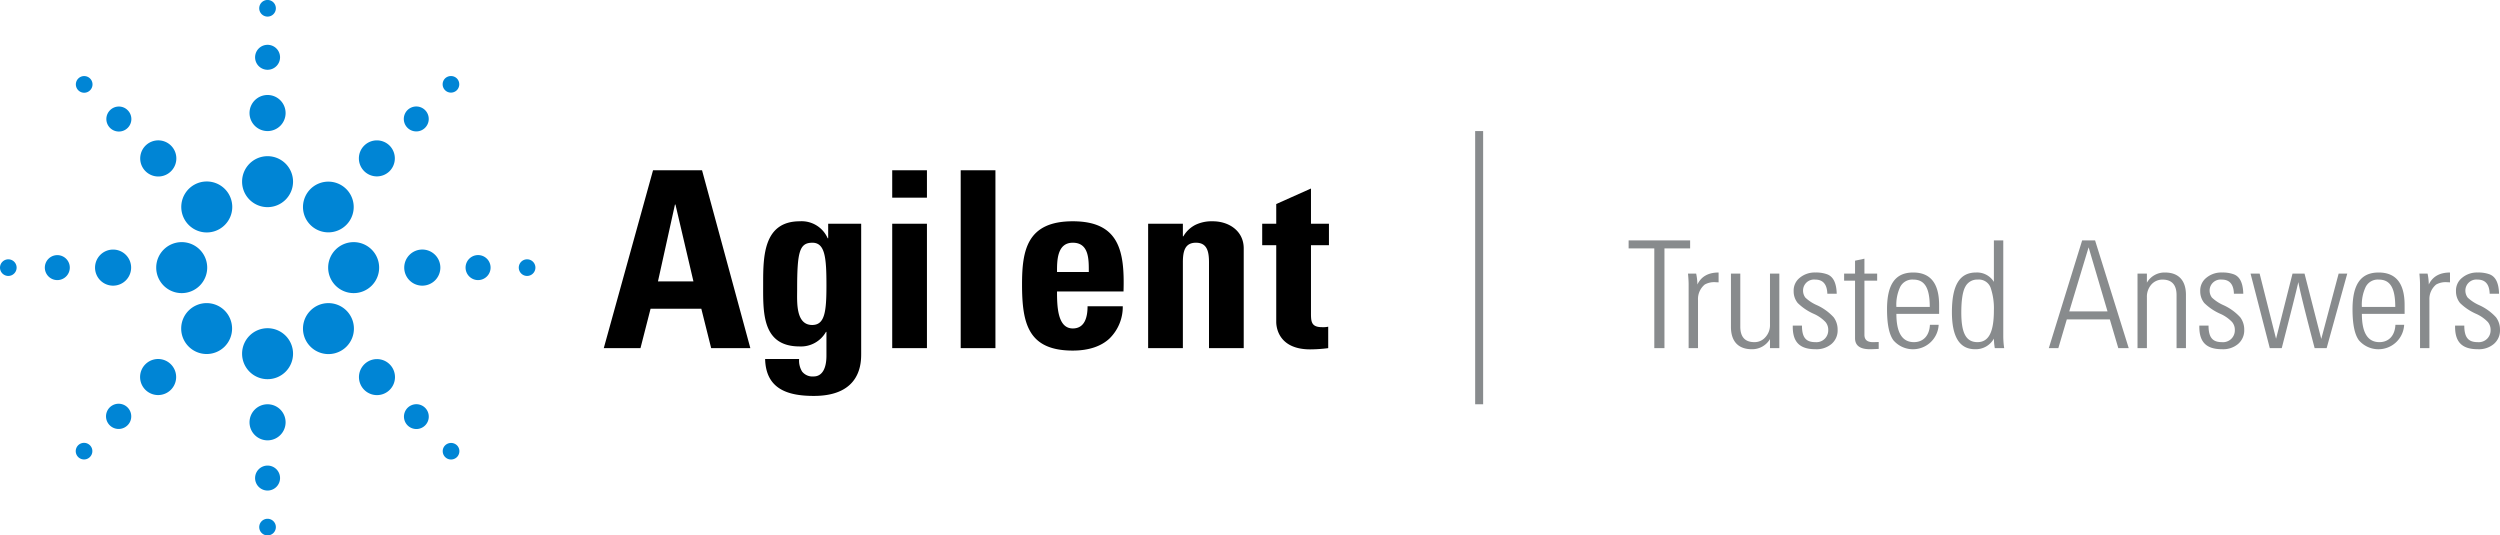
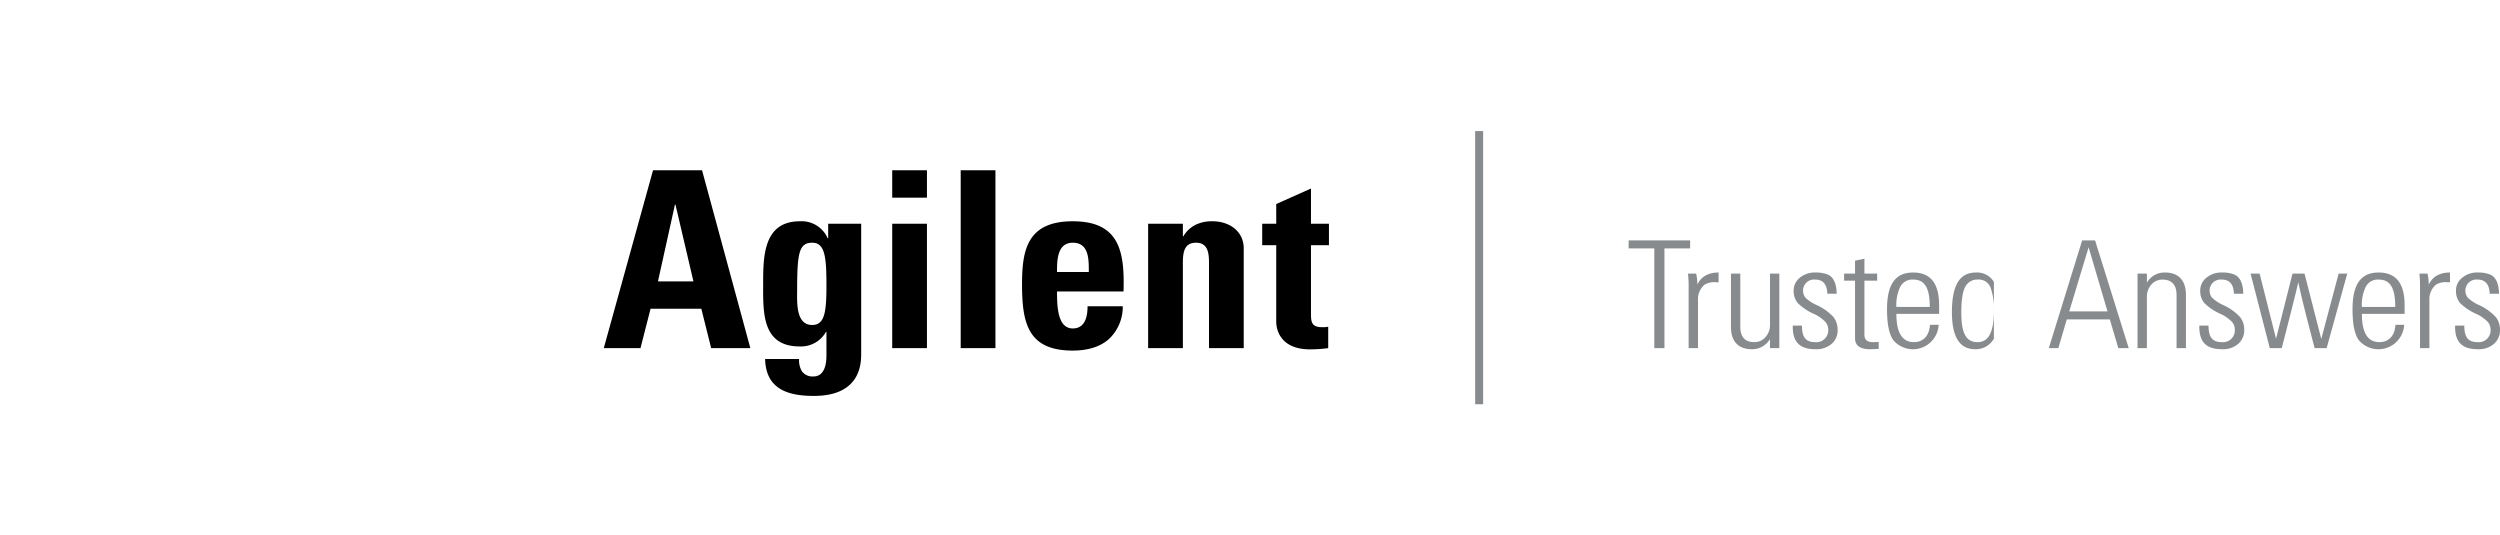
<svg xmlns="http://www.w3.org/2000/svg" viewBox="0 0 597.518 127.966">
  <path d="M165.736 67.252h-8.477l4.062-18.367h.117zm-12.656 15.956l2.412-9.421h12.128l2.355 9.421h9.364l-11.543-42.51h-11.714l-11.773 42.51zM190.522 69.254c0-9.065.534-11.241 3.653-11.241 3.059 0 3.351 3.706 3.351 10.238 0 6.304-.41 9.421-3.409 9.421-4.003 0-3.594-5.649-3.594-8.418zm7.418-15.781v3.476h-.118a6.784 6.784 0 00-6.654-4.06c-8.652 0-8.769 8.3-8.769 14.834 0 6.711-.416 15.078 8.712 15.078a6.855 6.855 0 006.303-3.482h.111v5.711c0 3.004-.998 4.944-3.06 4.944a3.157 3.157 0 01-2.765-1.179 5.012 5.012 0 01-.705-2.998h-8.126c.179 7.239 5.472 8.83 11.656 8.83 11.42 0 11.303-8.122 11.303-10.182v-30.972zM221.546 83.209h-8.3V53.473h8.3v29.736zm0-42.51v6.539h-8.3v-6.539zM237.916 40.699v42.51h-8.303v-42.51zM252.635 65.016c0-2.532-.062-7.003 3.766-7.003 3.943 0 3.83 4.118 3.83 7.003zm15.894 4.654c.294-9.54-.944-16.782-12.129-16.782-10.95 0-12.125 6.949-12.125 15.07 0 9.297 1.412 15.834 12.125 15.834 3.885 0 6.828-1.058 8.775-2.882a10.58 10.58 0 003.176-7.712h-8.416c0 2.471-.592 5.303-3.534 5.303-3.648 0-3.766-5.303-3.766-8.831zM282.716 56.48h.117a6.973 6.973 0 012.949-2.77 8.963 8.963 0 014.061-.821c3.941 0 7.416 2.354 7.416 6.476v23.845h-8.299V62.719c0-2.649-.475-4.706-3.12-4.706-2.65 0-3.124 2.057-3.124 4.706v20.49h-8.304V53.473h8.304zM301.675 53.473h3.355v-4.707l8.303-3.709v8.416h4.295v5.126h-4.295v15.899c0 2.232-.061 3.698 2.649 3.698a6.09 6.09 0 001.47-.111v5.123a34.235 34.235 0 01-4.297.295c-7.188 0-8.125-4.771-8.125-6.595V58.599h-3.355z" />
-   <path d="M63.951 49.509A6.09 6.09 0 1170.04 43.412a6.101 6.101 0 01-6.089 6.097zm4.309-22.497a4.311 4.311 0 10-4.309 4.315 4.309 4.309 0 004.309-4.315zm-1.325-13.317a2.983 2.983 0 10-2.984 2.984 2.989 2.989 0 002.984-2.984zm-1.003-11.711a1.987 1.987 0 10-1.981 1.983 1.985 1.985 0 001.981-1.983zm24.685 61.986a6.092 6.092 0 10-6.078 6.086 6.084 6.084 0 006.078-6.086zm14.631 0a4.316 4.316 0 10-4.316 4.305 4.319 4.319 0 004.316-4.305zm12.006 0a2.989 2.989 0 10-2.997 2.975 2.996 2.996 0 002.997-2.975zm10.713 0a1.987 1.987 0 10-1.988 1.982 1.995 1.995 0 001.988-1.982zM70.04 84.522a6.09 6.09 0 10-6.089 6.104A6.083 6.083 0 0070.04 84.522zm-1.78 16.413a4.311 4.311 0 10-4.309 4.31 4.316 4.316 0 004.309-4.31zM66.935 114.256a2.983 2.983 0 10-2.984 2.988 2.988 2.988 0 002.984-2.988zm-1.003 11.714a1.987 1.987 0 10-1.977 1.996 1.982 1.982 0 001.977-1.995zm-16.409-61.999a6.093 6.093 0 10-6.1 6.086 6.096 6.096 0 006.1-6.086zm-18.181 0a4.313 4.313 0 10-4.312 4.305 4.317 4.317 0 004.312-4.305zm-14.658 0a2.984 2.984 0 10-2.985 2.975 2.99 2.99 0 002.985-2.975zm-12.711 0a1.986 1.986 0 10-1.987 1.982 1.995 1.995 0 001.987-1.982zm78.804-10.225a6.061 6.061 0 10-4.297 1.789 6.029 6.029 0 004.297-1.789zm10.343-12.845a4.34 4.34 0 00-.001-6.093 4.304 4.304 0 10.001 6.093zm8.478-10.362a2.98 2.98 0 10-2.106.871 2.944 2.944 0 002.106-.871zm7.593-8.985a2.004 2.004 0 00-.001-2.812 2.031 2.031 0 00-2.817.002 1.998 1.998 0 00.001 2.81 1.969 1.969 0 001.403.582 2.009 2.009 0 001.415-.582zm-26.381 61.291a6.092 6.092 0 00-4.317-10.394 6.012 6.012 0 00-4.295 1.788 6.087 6.087 0 008.611 8.606zm10.333 10.33a4.302 4.302 0 00-3.055-7.347 4.304 4.304 0 103.055 7.347zm8.478 8.488a2.965 2.965 0 10-2.102.877 2.953 2.953 0 002.102-.877zm7.598 7.579a2 2 0 00.576-1.43 1.935 1.935 0 00-.579-1.375 2.027 2.027 0 00-2.813-.002 1.921 1.921 0 00-.588 1.377 1.989 1.989 0 00.583 1.432 1.968 1.968 0 001.402.581 2.024 2.024 0 001.419-.583zm-55.53-26.404a6.105 6.105 0 000-8.617 6.087 6.087 0 00-10.383 4.284 6.087 6.087 0 0010.383 4.333zm-12.847 10.32a4.309 4.309 0 00-6.1-6.088 4.309 4.309 0 006.1 6.088zm-10.366 8.493a2.919 2.919 0 00.892-2.095 3.014 3.014 0 10-.892 2.095zm-8.991 7.579a1.958 1.958 0 00.589-1.414 1.929 1.929 0 00-.583-1.392 1.985 1.985 0 10-1.399 3.389 1.939 1.939 0 001.394-.583zM53.725 53.772a6.088 6.088 0 00-4.3-10.397 6.091 6.091 0 104.3 10.397zM40.883 40.919a4.318 4.318 0 10-3.053 1.265 4.282 4.282 0 003.053-1.265zM30.517 30.57a2.973 2.973 0 00-.001-4.225 2.922 2.922 0 00-2.104-.881 2.96 2.96 0 00-2.113.878 2.981 2.981 0 002.113 5.094 2.951 2.951 0 002.105-.867zM21.525 21.579a1.98 1.98 0 00.001-2.815 1.989 1.989 0 00-2.812 2.815 1.977 1.977 0 002.81.001z" fill="#0085d5" />
-   <path d="M403.953 59.37h-6.137v23.839H395.39V59.37h-6.137V57.452h14.7zm6.804 8.113l-.692-.033a4.653 4.653 0 00-2.61.55 4.481 4.481 0 00-1.618 3.711v11.498h-2.243V67.891c0-.409-.033-1.251-.15-2.501h1.951a13.237 13.237 0 01.292 2.61q1.376-2.864 5.07-2.868zm14.517 15.726h-2.235V81.041a4.941 4.941 0 01-4.336 2.426c-3.269 0-4.995-1.909-4.995-5.328V65.39h2.235v12.674c0 2.501 1.142 3.711 3.385 3.711a3.407 3.407 0 002.61-1.176 4.251 4.251 0 001.101-3.043V65.39h2.235zm11.473-13.008c-.075-2.235-1.026-3.377-2.902-3.377a2.622 2.622 0 00-2.902 2.568 2.798 2.798 0 00.55 1.734 9.537 9.537 0 002.718 1.793 12.392 12.392 0 014.044 2.91 4.911 4.911 0 01.951 2.968 4.24 4.24 0 01-1.468 3.419 5.551 5.551 0 01-3.819 1.251c-3.711 0-5.437-1.651-5.437-5.362V77.814h2.201c0 2.935 1.026 3.961 3.194 3.961a2.826 2.826 0 003.085-2.902 2.874 2.874 0 00-.659-1.909 8.733 8.733 0 00-2.868-1.985 12.842 12.842 0 01-3.777-2.568 4.391 4.391 0 01-.959-2.827 3.866 3.866 0 011.468-3.202 5.589 5.589 0 013.752-1.251 7.686 7.686 0 012.602.367c1.434.442 2.393 1.801 2.468 4.703zm12.274 13.191c-.917.042-1.618.075-2.093.075-2.385 0-3.56-.884-3.56-2.643V67.083h-2.61V65.39h2.61v-3.085l2.243-.475V65.39h3.043v1.693h-3.043v12.933c0 1.176.659 1.759 2.018 1.759.584 0 1.067-.033 1.392-.033zm14.442-8.372h-10.214c0 4.519 1.401 6.754 4.194 6.754 2.243 0 3.711-1.576 3.819-4.152h2.093a6.154 6.154 0 01-10.84 3.677c-1.026-1.434-1.501-3.894-1.501-7.388 0-5.803 1.868-8.78 6.245-8.78 4.152 0 6.204 2.61 6.204 7.788zm-2.235-1.659c0-4.553-1.217-6.537-3.936-6.537a3.243 3.243 0 00-3.119 1.726 9.966 9.966 0 00-.926 4.811zm15.543 9.847a15.598 15.598 0 01-.217-2.276 4.949 4.949 0 01-4.486 2.535c-3.711 0-5.545-2.935-5.545-8.855 0-6.462 1.834-9.481 5.77-9.481a4.714 4.714 0 014.261 2.243V57.452h2.243v22.747a20.285 20.285 0 00.217 3.01zm-.217-9.039a15.224 15.224 0 00-.767-5.362 2.998 2.998 0 00-3.127-1.985 3.162 3.162 0 00-2.943 1.726c-.617 1.101-.951 3.194-.951 6.137 0 4.669.992 7.088 3.861 7.088 2.785-0 3.927-2.568 3.927-7.605zm32.227 9.039h-2.493l-2.026-6.871h-10.281l-2.026 6.871h-2.276l7.971-25.757h3.085zm-5.07-8.78L499.193 59.111l-4.628 15.317zm18.744 8.78h-2.243V70.535c0-2.46-1.134-3.711-3.377-3.711a3.544 3.544 0 00-2.643 1.176 4.402 4.402 0 00-1.067 3.052v12.157h-2.243V65.39h2.243v2.168a4.847 4.847 0 014.336-2.426c3.269 0 4.995 1.951 4.995 5.328zm11.465-13.008c-.067-2.235-1.026-3.377-2.902-3.377a2.626 2.626 0 00-2.902 2.568 2.798 2.798 0 00.55 1.734 9.802 9.802 0 002.718 1.793 12.296 12.296 0 014.044 2.91 4.863 4.863 0 01.959 2.968 4.246 4.246 0 01-1.476 3.419 5.522 5.522 0 01-3.819 1.251c-3.711 0-5.437-1.651-5.437-5.362V77.814h2.201c0 2.935 1.034 3.961 3.202 3.961a2.826 2.826 0 003.085-2.902 2.919 2.919 0 00-.659-1.909 8.831 8.831 0 00-2.868-1.985 12.792 12.792 0 01-3.786-2.568 4.391 4.391 0 01-.959-2.827 3.873 3.873 0 011.476-3.202 5.567 5.567 0 013.744-1.251 7.738 7.738 0 012.61.367c1.434.442 2.385 1.801 2.46 4.703zm27.091-4.811l-4.928 17.819h-2.868c-2.351-8.922-3.635-14.183-3.894-15.793-.475 2.093-1.801 7.379-3.969 15.793h-2.86L537.899 65.39h2.168l3.927 15.576L547.93 65.39h2.868l4.002 15.618L558.953 65.39zm13.708 9.631h-10.214c0 4.519 1.401 6.754 4.194 6.754 2.243 0 3.711-1.576 3.819-4.152h2.093a6.154 6.154 0 01-10.84 3.677c-1.026-1.434-1.501-3.894-1.501-7.388 0-5.803 1.868-8.78 6.245-8.78 4.152 0 6.204 2.61 6.204 7.788zm-2.235-1.659c0-4.553-1.217-6.537-3.936-6.537a3.243 3.243 0 00-3.119 1.726 9.966 9.966 0 00-.926 4.811zm13.083-5.878l-.692-.033a4.653 4.653 0 00-2.61.55 4.481 4.481 0 00-1.618 3.711v11.498h-2.243V67.891c0-.409-.033-1.251-.15-2.501h1.951a13.238 13.238 0 01.292 2.61q1.376-2.864 5.07-2.868zm9.481 2.718c-.067-2.235-1.026-3.377-2.902-3.377a2.626 2.626 0 00-2.902 2.568 2.798 2.798 0 00.55 1.734 9.802 9.802 0 002.718 1.793 12.296 12.296 0 014.044 2.91 4.863 4.863 0 01.959 2.968 4.246 4.246 0 01-1.476 3.419 5.522 5.522 0 01-3.819 1.251c-3.711 0-5.437-1.651-5.437-5.362V77.814h2.201c0 2.935 1.034 3.961 3.202 3.961a2.826 2.826 0 003.085-2.902 2.918 2.918 0 00-.659-1.909 8.831 8.831 0 00-2.868-1.985 12.792 12.792 0 01-3.786-2.568 4.391 4.391 0 01-.959-2.827 3.873 3.873 0 011.476-3.202 5.567 5.567 0 013.744-1.251 7.738 7.738 0 012.61.367c1.434.442 2.385 1.801 2.46 4.703zM352.573 31.327h1.908v65.295h-1.908z" fill="#888b8d" />
+   <path d="M403.953 59.37h-6.137v23.839H395.39V59.37h-6.137V57.452h14.7zm6.804 8.113l-.692-.033a4.653 4.653 0 00-2.61.55 4.481 4.481 0 00-1.618 3.711v11.498h-2.243V67.891c0-.409-.033-1.251-.15-2.501h1.951a13.237 13.237 0 01.292 2.61q1.376-2.864 5.07-2.868zm14.517 15.726h-2.235V81.041a4.941 4.941 0 01-4.336 2.426c-3.269 0-4.995-1.909-4.995-5.328V65.39h2.235v12.674c0 2.501 1.142 3.711 3.385 3.711a3.407 3.407 0 002.61-1.176 4.251 4.251 0 001.101-3.043V65.39h2.235zm11.473-13.008c-.075-2.235-1.026-3.377-2.902-3.377a2.622 2.622 0 00-2.902 2.568 2.798 2.798 0 00.55 1.734 9.537 9.537 0 002.718 1.793 12.392 12.392 0 014.044 2.91 4.911 4.911 0 01.951 2.968 4.24 4.24 0 01-1.468 3.419 5.551 5.551 0 01-3.819 1.251c-3.711 0-5.437-1.651-5.437-5.362V77.814h2.201c0 2.935 1.026 3.961 3.194 3.961a2.826 2.826 0 003.085-2.902 2.874 2.874 0 00-.659-1.909 8.733 8.733 0 00-2.868-1.985 12.842 12.842 0 01-3.777-2.568 4.391 4.391 0 01-.959-2.827 3.866 3.866 0 011.468-3.202 5.589 5.589 0 013.752-1.251 7.686 7.686 0 012.602.367c1.434.442 2.393 1.801 2.468 4.703zm12.274 13.191c-.917.042-1.618.075-2.093.075-2.385 0-3.56-.884-3.56-2.643V67.083h-2.61V65.39h2.61v-3.085l2.243-.475V65.39h3.043v1.693h-3.043v12.933c0 1.176.659 1.759 2.018 1.759.584 0 1.067-.033 1.392-.033zm14.442-8.372h-10.214c0 4.519 1.401 6.754 4.194 6.754 2.243 0 3.711-1.576 3.819-4.152h2.093a6.154 6.154 0 01-10.84 3.677c-1.026-1.434-1.501-3.894-1.501-7.388 0-5.803 1.868-8.78 6.245-8.78 4.152 0 6.204 2.61 6.204 7.788zm-2.235-1.659c0-4.553-1.217-6.537-3.936-6.537a3.243 3.243 0 00-3.119 1.726 9.966 9.966 0 00-.926 4.811zm15.543 9.847a15.598 15.598 0 01-.217-2.276 4.949 4.949 0 01-4.486 2.535c-3.711 0-5.545-2.935-5.545-8.855 0-6.462 1.834-9.481 5.77-9.481a4.714 4.714 0 014.261 2.243V57.452v22.747a20.285 20.285 0 00.217 3.01zm-.217-9.039a15.224 15.224 0 00-.767-5.362 2.998 2.998 0 00-3.127-1.985 3.162 3.162 0 00-2.943 1.726c-.617 1.101-.951 3.194-.951 6.137 0 4.669.992 7.088 3.861 7.088 2.785-0 3.927-2.568 3.927-7.605zm32.227 9.039h-2.493l-2.026-6.871h-10.281l-2.026 6.871h-2.276l7.971-25.757h3.085zm-5.07-8.78L499.193 59.111l-4.628 15.317zm18.744 8.78h-2.243V70.535c0-2.46-1.134-3.711-3.377-3.711a3.544 3.544 0 00-2.643 1.176 4.402 4.402 0 00-1.067 3.052v12.157h-2.243V65.39h2.243v2.168a4.847 4.847 0 014.336-2.426c3.269 0 4.995 1.951 4.995 5.328zm11.465-13.008c-.067-2.235-1.026-3.377-2.902-3.377a2.626 2.626 0 00-2.902 2.568 2.798 2.798 0 00.55 1.734 9.802 9.802 0 002.718 1.793 12.296 12.296 0 014.044 2.91 4.863 4.863 0 01.959 2.968 4.246 4.246 0 01-1.476 3.419 5.522 5.522 0 01-3.819 1.251c-3.711 0-5.437-1.651-5.437-5.362V77.814h2.201c0 2.935 1.034 3.961 3.202 3.961a2.826 2.826 0 003.085-2.902 2.919 2.919 0 00-.659-1.909 8.831 8.831 0 00-2.868-1.985 12.792 12.792 0 01-3.786-2.568 4.391 4.391 0 01-.959-2.827 3.873 3.873 0 011.476-3.202 5.567 5.567 0 013.744-1.251 7.738 7.738 0 012.61.367c1.434.442 2.385 1.801 2.46 4.703zm27.091-4.811l-4.928 17.819h-2.868c-2.351-8.922-3.635-14.183-3.894-15.793-.475 2.093-1.801 7.379-3.969 15.793h-2.86L537.899 65.39h2.168l3.927 15.576L547.93 65.39h2.868l4.002 15.618L558.953 65.39zm13.708 9.631h-10.214c0 4.519 1.401 6.754 4.194 6.754 2.243 0 3.711-1.576 3.819-4.152h2.093a6.154 6.154 0 01-10.84 3.677c-1.026-1.434-1.501-3.894-1.501-7.388 0-5.803 1.868-8.78 6.245-8.78 4.152 0 6.204 2.61 6.204 7.788zm-2.235-1.659c0-4.553-1.217-6.537-3.936-6.537a3.243 3.243 0 00-3.119 1.726 9.966 9.966 0 00-.926 4.811zm13.083-5.878l-.692-.033a4.653 4.653 0 00-2.61.55 4.481 4.481 0 00-1.618 3.711v11.498h-2.243V67.891c0-.409-.033-1.251-.15-2.501h1.951a13.238 13.238 0 01.292 2.61q1.376-2.864 5.07-2.868zm9.481 2.718c-.067-2.235-1.026-3.377-2.902-3.377a2.626 2.626 0 00-2.902 2.568 2.798 2.798 0 00.55 1.734 9.802 9.802 0 002.718 1.793 12.296 12.296 0 014.044 2.91 4.863 4.863 0 01.959 2.968 4.246 4.246 0 01-1.476 3.419 5.522 5.522 0 01-3.819 1.251c-3.711 0-5.437-1.651-5.437-5.362V77.814h2.201c0 2.935 1.034 3.961 3.202 3.961a2.826 2.826 0 003.085-2.902 2.918 2.918 0 00-.659-1.909 8.831 8.831 0 00-2.868-1.985 12.792 12.792 0 01-3.786-2.568 4.391 4.391 0 01-.959-2.827 3.873 3.873 0 011.476-3.202 5.567 5.567 0 013.744-1.251 7.738 7.738 0 012.61.367c1.434.442 2.385 1.801 2.46 4.703zM352.573 31.327h1.908v65.295h-1.908z" fill="#888b8d" />
</svg>